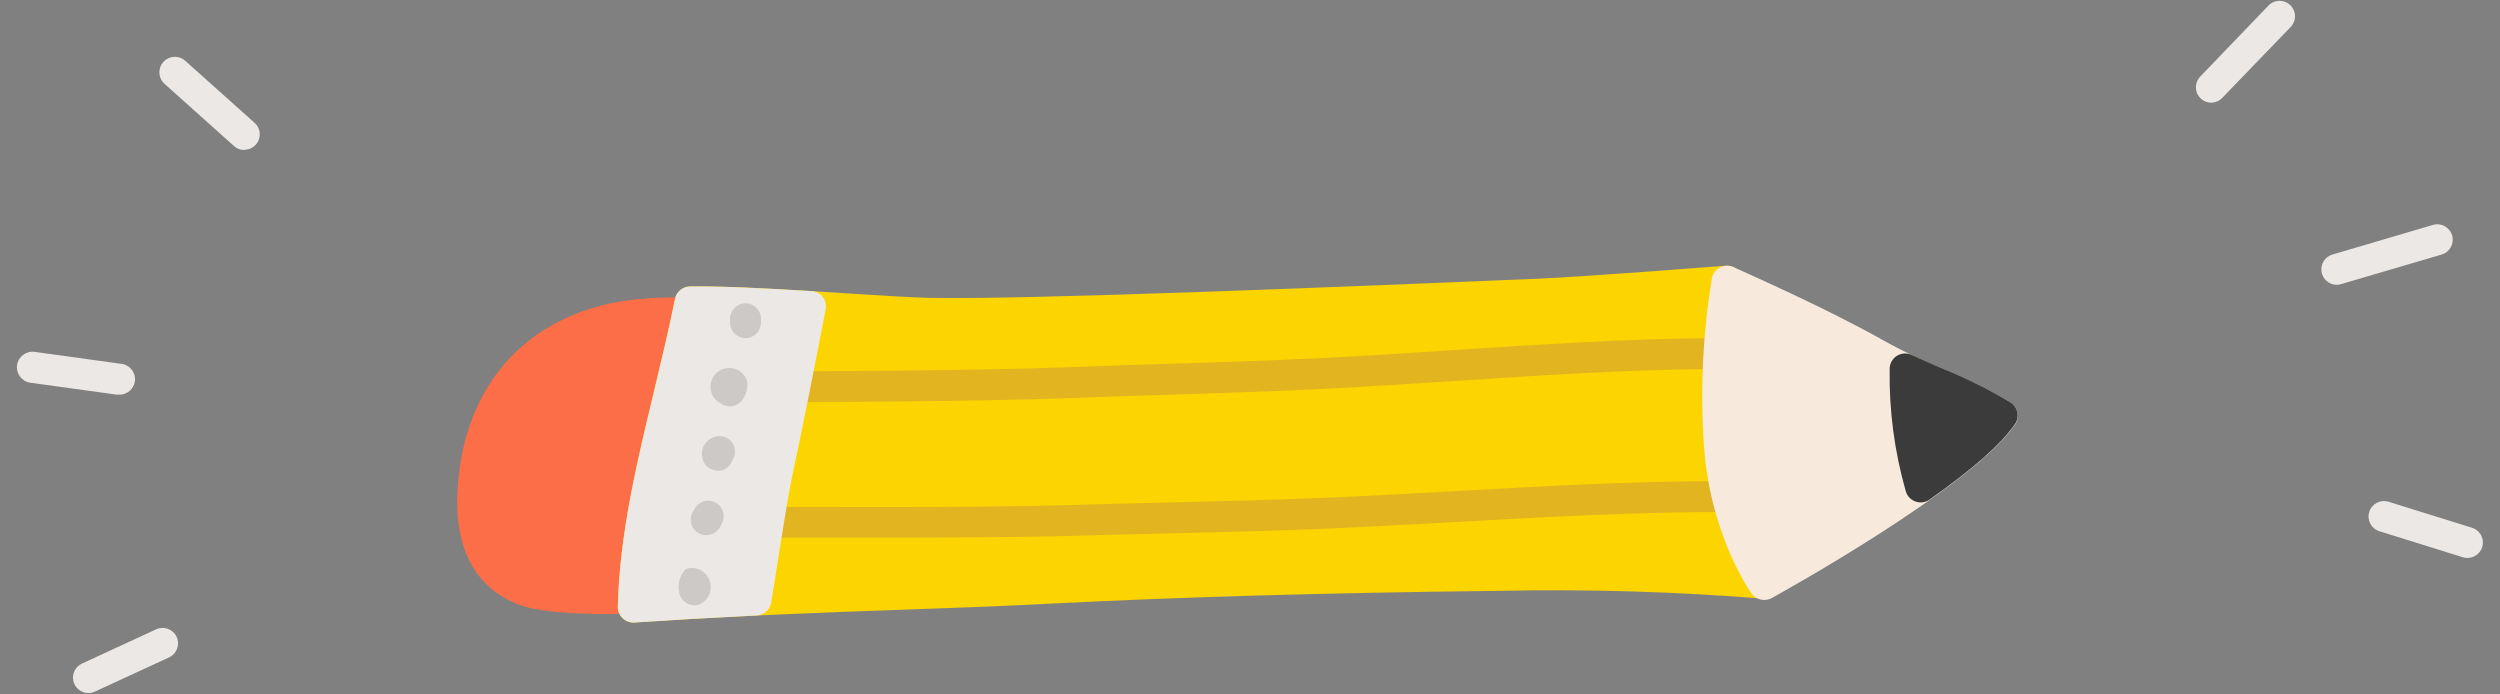
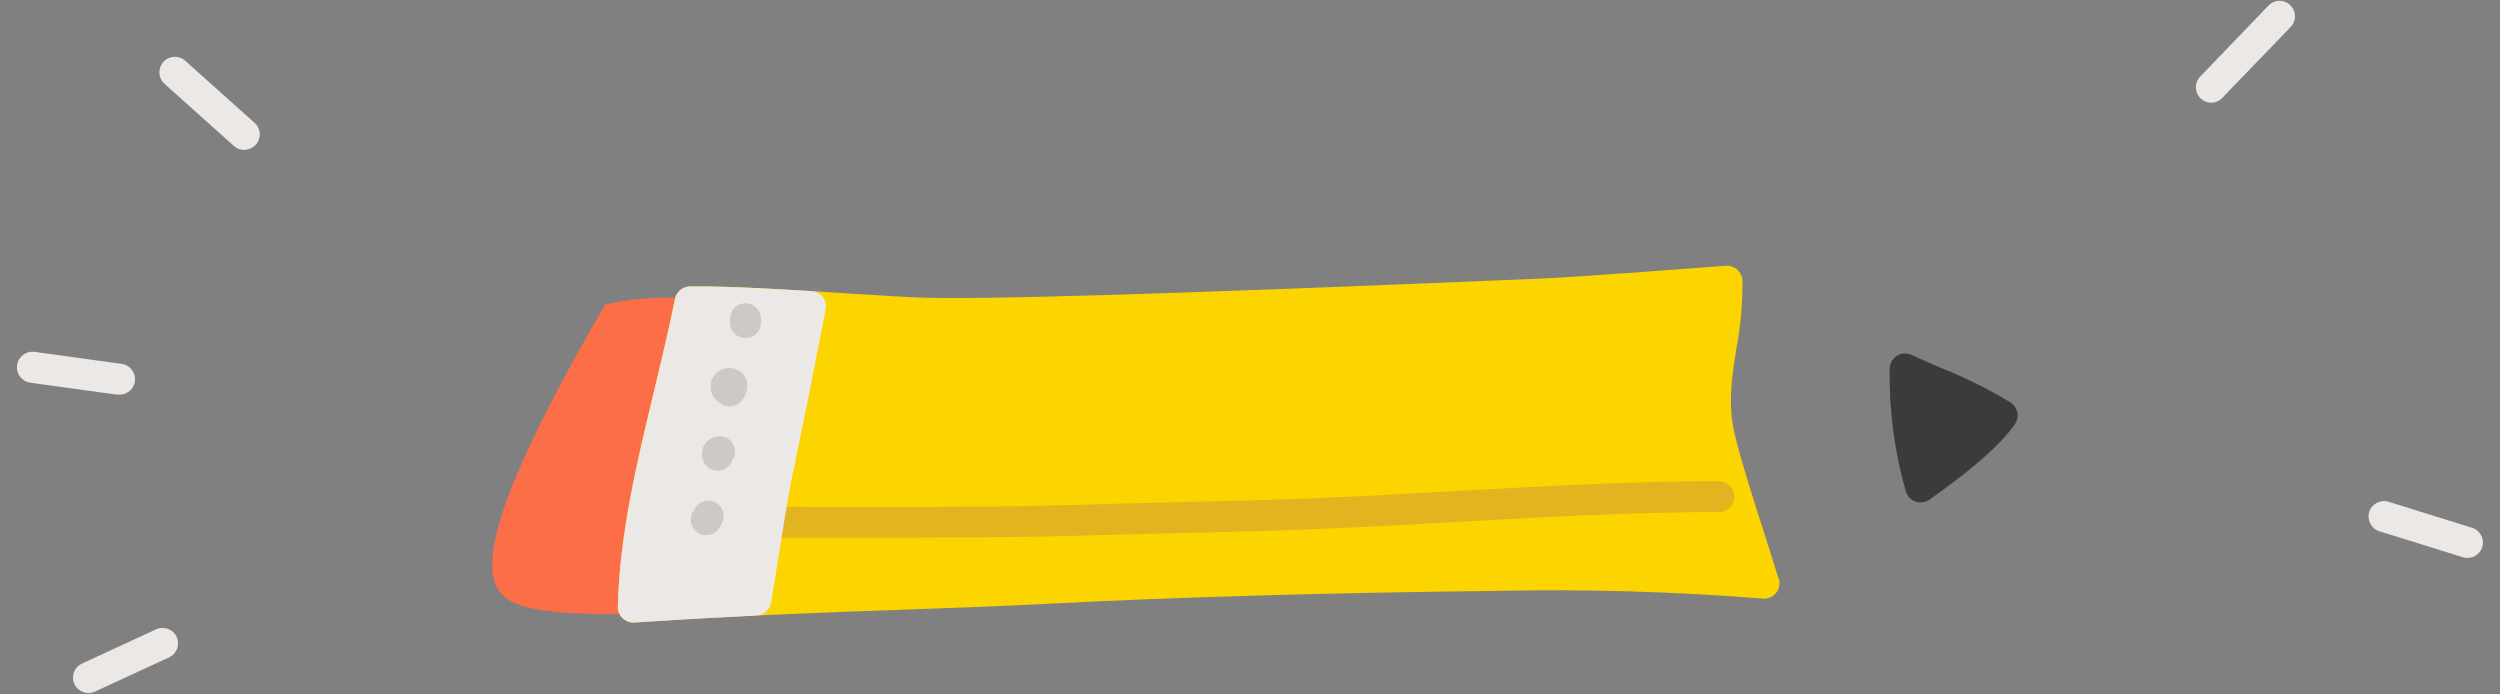
<svg xmlns="http://www.w3.org/2000/svg" width="324px" height="90px" viewBox="138 255 324 90" fill="none">
  <rect x="138" y="255" width="324" height="90" fill="#808080" stroke="none" />
  <g id="Random/Element 54">
    <g id="pencil 2">
      <g id="stickers_expanded">
-         <path id="Path" d="M234.539 294.6C234.191 294.168 233.681 293.9 233.129 293.86C227.799 293.49 221.679 293.21 216.439 294.47C204.889 297.26 197.909 306.12 197.289 318.76C196.829 328.08 201.289 331.82 205.119 333.32C207.669 334.32 212.469 334.58 216.809 334.58C221.149 334.58 224.899 334.33 225.679 334.27C226.48 334.212 227.17 333.68 227.429 332.92C228.836 328.828 230.027 324.666 230.999 320.45C232.999 310.1 234.999 296.28 234.999 296.14C235.067 295.585 234.901 295.026 234.539 294.6Z" fill="#FC6E47" />
+         <path id="Path" d="M234.539 294.6C234.191 294.168 233.681 293.9 233.129 293.86C227.799 293.49 221.679 293.21 216.439 294.47C196.829 328.08 201.289 331.82 205.119 333.32C207.669 334.32 212.469 334.58 216.809 334.58C221.149 334.58 224.899 334.33 225.679 334.27C226.48 334.212 227.17 333.68 227.429 332.92C228.836 328.828 230.027 324.666 230.999 320.45C232.999 310.1 234.999 296.28 234.999 296.14C235.067 295.585 234.901 295.026 234.539 294.6Z" fill="#FC6E47" />
        <path id="Path_2" d="M368.54 330.129C368.02 328.409 367.37 326.359 366.67 324.189C365.27 319.809 363.67 314.839 362.84 311.379C361.89 307.379 362.44 303.929 363.03 300.229C363.583 297.309 363.848 294.341 363.82 291.369C363.802 290.826 363.564 290.313 363.16 289.949C362.754 289.583 362.216 289.398 361.67 289.439C361.49 289.439 344.06 290.829 337.15 291.129C313.15 292.129 270.94 293.869 258.4 293.599C256.08 293.549 252.27 293.309 247.86 293.029C240.71 292.569 232.61 292.029 227.41 292.129C226.468 292.144 225.664 292.815 225.48 293.739C224.69 297.689 223.71 301.739 222.77 305.679C220.56 314.829 218.28 324.289 218.07 333.679C218.07 334.784 218.966 335.679 220.07 335.679H220.2C233.85 334.769 244.44 334.389 254.69 334.029C261.23 333.799 267.41 333.579 274.2 333.229C291 332.369 309.9 331.829 331.98 331.579C343.48 331.33 354.985 331.664 366.45 332.579C367.112 332.637 367.758 332.364 368.177 331.849C368.596 331.334 368.732 330.645 368.54 330.009V330.129Z" fill="#FCD400" />
-         <path id="Path_3" d="M241.379 307.12C240.274 307.12 239.379 306.225 239.379 305.12C239.379 304.016 240.274 303.12 241.379 303.12C241.609 303.12 264.729 303.06 276.469 302.59C280.829 302.424 285.196 302.277 289.569 302.15C295.799 301.95 302.229 301.75 308.569 301.44C314.569 301.15 320.649 300.75 326.569 300.36C337.489 299.65 348.789 298.91 359.769 298.82C360.873 298.82 361.769 299.716 361.769 300.82C361.769 301.925 360.873 302.82 359.769 302.82C348.899 302.91 337.669 303.64 326.769 304.36C320.839 304.74 314.719 305.14 308.709 305.44C302.339 305.75 295.889 305.95 289.649 306.15C285.289 306.277 280.932 306.424 276.579 306.59C264.759 307.06 241.579 307.12 241.339 307.12H241.379Z" fill="#E2B420" />
        <path id="Path_4" d="M250.499 324.679C243.689 324.679 238.499 324.679 238.359 324.679C237.255 324.679 236.359 323.784 236.359 322.679C236.359 321.575 237.255 320.679 238.359 320.679V320.679C238.619 320.679 264.709 320.839 276.449 320.459C280.819 320.319 285.199 320.219 289.569 320.119C295.799 319.969 302.229 319.819 308.569 319.559C314.399 319.329 320.499 318.989 326.399 318.659C337.829 318.019 349.649 317.359 360.769 317.359V317.359C361.874 317.359 362.769 318.255 362.769 319.359C362.769 320.464 361.874 321.359 360.769 321.359V321.359C349.769 321.359 337.999 322.019 326.629 322.649C320.709 322.979 314.629 323.319 308.729 323.559C302.369 323.819 295.919 323.969 289.679 324.119C285.309 324.219 280.949 324.319 276.589 324.459C269.999 324.639 258.999 324.679 250.499 324.679Z" fill="#E2B420" />
-         <path id="Path_5" d="M399.439 308.441C399.332 307.91 399.015 307.444 398.559 307.151C395.71 305.438 392.727 303.96 389.639 302.731C387.31 301.784 385.033 300.713 382.819 299.521C377.519 296.521 371.109 293.401 362.639 289.611C362.081 289.362 361.44 289.382 360.898 289.664C360.356 289.947 359.973 290.461 359.859 291.061C358.714 297.999 358.352 305.043 358.779 312.061C359.459 324.111 364.779 331.601 365.009 331.921C365.384 332.442 365.987 332.751 366.629 332.751C366.978 332.755 367.322 332.669 367.629 332.501C368.689 331.921 393.499 318.201 399.169 310.011C399.472 309.548 399.57 308.98 399.439 308.441Z" fill="#F7EADC" />
        <path id="Path_6" d="M169.669 274.441C169.175 274.443 168.698 274.261 168.329 273.931L159.329 265.871C158.793 265.394 158.553 264.668 158.698 263.965C158.843 263.263 159.352 262.691 160.033 262.465C160.714 262.24 161.463 262.394 161.999 262.871L170.999 270.921C171.616 271.474 171.829 272.35 171.534 273.124C171.239 273.898 170.498 274.41 169.669 274.411V274.441Z" fill="#EBE8E5" />
        <path id="Path_7" d="M153.359 306.141H153.079L141.939 304.601C140.835 304.449 140.062 303.431 140.214 302.326C140.366 301.222 141.385 300.449 142.489 300.601L153.629 302.141C154.734 302.216 155.569 303.172 155.494 304.276C155.42 305.381 154.464 306.216 153.359 306.141V306.141Z" fill="#EBE8E5" />
        <path id="Path_8" d="M149.448 344.818C148.514 344.813 147.707 344.161 147.506 343.249C147.305 342.336 147.763 341.405 148.608 341.008L158.238 336.558C159.244 336.097 160.432 336.538 160.893 337.543C161.355 338.548 160.914 339.737 159.908 340.198L150.288 344.638C150.025 344.76 149.738 344.822 149.448 344.818V344.818Z" fill="#EBE8E5" />
        <path id="Path_9" d="M424.6 268.31C423.795 268.314 423.066 267.836 422.749 267.096C422.433 266.356 422.591 265.498 423.15 264.92L431.93 255.79C432.416 255.237 433.166 254.995 433.883 255.161C434.6 255.327 435.169 255.873 435.362 256.583C435.556 257.294 435.344 258.053 434.81 258.56L426 267.69C425.634 268.074 425.13 268.297 424.6 268.31Z" fill="#EBE8E5" />
-         <path id="Path_10" d="M440.819 291.908C439.835 291.897 439.005 291.171 438.863 290.197C438.721 289.223 439.309 288.29 440.249 287.998L453.309 284.148C454.37 283.836 455.482 284.443 455.794 285.503C456.106 286.564 455.5 287.676 454.439 287.988L441.379 291.828C441.198 291.885 441.009 291.912 440.819 291.908Z" fill="#EBE8E5" />
        <path id="Path_11" d="M457.779 327.309C457.579 327.308 457.38 327.278 457.189 327.219L446.369 323.849C445.314 323.52 444.725 322.398 445.054 321.344C445.383 320.289 446.504 319.7 447.559 320.029L458.379 323.399C459.324 323.692 459.913 324.633 459.763 325.612C459.612 326.59 458.769 327.312 457.779 327.309Z" fill="#EBE8E5" />
        <path id="Path_12" d="M399.439 308.438C399.333 307.907 399.015 307.441 398.559 307.148C395.703 305.432 392.713 303.947 389.619 302.708C388.339 302.158 387.009 301.588 385.749 300.998C385.127 300.706 384.397 300.754 383.819 301.126C383.24 301.497 382.893 302.14 382.899 302.828C382.815 308.193 383.523 313.54 384.999 318.698C385.187 319.314 385.66 319.801 386.269 320.008C386.479 320.08 386.698 320.117 386.919 320.118C387.332 320.116 387.733 319.987 388.069 319.748C393.739 315.748 397.349 312.548 399.139 309.968C399.442 309.52 399.55 308.968 399.439 308.438Z" fill="#3B3B3B" />
        <path id="Path_13" d="M244.65 293.498C244.299 293.046 243.772 292.766 243.2 292.728C237.76 292.398 231.63 292.068 227.41 292.128C226.468 292.143 225.664 292.814 225.48 293.738C224.69 297.688 223.71 301.738 222.77 305.678C220.56 314.828 218.28 324.288 218.07 333.678C218.07 334.783 218.966 335.678 220.07 335.678H220.2C225.48 335.328 230.66 335.028 236.06 334.768C236.996 334.726 237.777 334.041 237.94 333.118C238.27 331.118 238.61 329.028 238.94 326.868C239.58 322.868 240.23 318.678 240.94 315.418V315.418C241.75 311.688 243.66 302.158 245.02 295.018C245.108 294.482 244.975 293.934 244.65 293.498V293.498Z" fill="#EBE8E5" />
-         <path id="Path_14" d="M228 333.449C227.062 333.448 226.251 332.795 226.05 331.879C225.763 330.759 226.077 329.571 226.88 328.739C228.169 328.311 229.562 329.01 229.99 330.299C230.418 331.589 229.719 332.981 228.43 333.409C228.288 333.437 228.144 333.45 228 333.449V333.449Z" fill="#CCC9C6" />
        <path id="Path_15" d="M229.509 324.351C229.2 324.355 228.894 324.283 228.619 324.141C227.631 323.649 227.228 322.449 227.719 321.461L227.999 321.001C228.319 320.361 228.955 319.941 229.669 319.898C230.383 319.855 231.065 320.196 231.459 320.793C231.853 321.39 231.899 322.151 231.579 322.791L231.319 323.301C230.961 323.964 230.262 324.37 229.509 324.351V324.351Z" fill="#CCC9C6" />
        <path id="Path_16" d="M230.999 315.998C230.125 315.999 229.352 315.432 229.089 314.598C228.869 313.93 228.953 313.199 229.319 312.598C229.687 312.021 230.291 311.637 230.969 311.548C231.757 311.434 232.538 311.798 232.957 312.475C233.376 313.153 233.354 314.014 232.899 314.668C232.697 315.279 232.213 315.755 231.599 315.948C231.403 315.994 231.201 316.011 230.999 315.998V315.998Z" fill="#CCC9C6" />
        <path id="Path_17" d="M232.57 307.668C232.125 307.669 231.692 307.521 231.34 307.248C230.387 306.726 229.897 305.634 230.14 304.574C230.383 303.515 231.3 302.745 232.386 302.691C233.471 302.636 234.461 303.309 234.81 304.338C234.963 305.247 234.723 306.177 234.15 306.898C233.77 307.385 233.187 307.669 232.57 307.668Z" fill="#CCC9C6" />
        <path id="Path_18" d="M234.619 298.819C233.515 298.819 232.619 297.923 232.619 296.819V296.309C232.619 295.204 233.515 294.309 234.619 294.309C235.724 294.309 236.619 295.204 236.619 296.309V296.819C236.619 297.923 235.724 298.819 234.619 298.819Z" fill="#CCC9C6" />
      </g>
    </g>
  </g>
</svg>